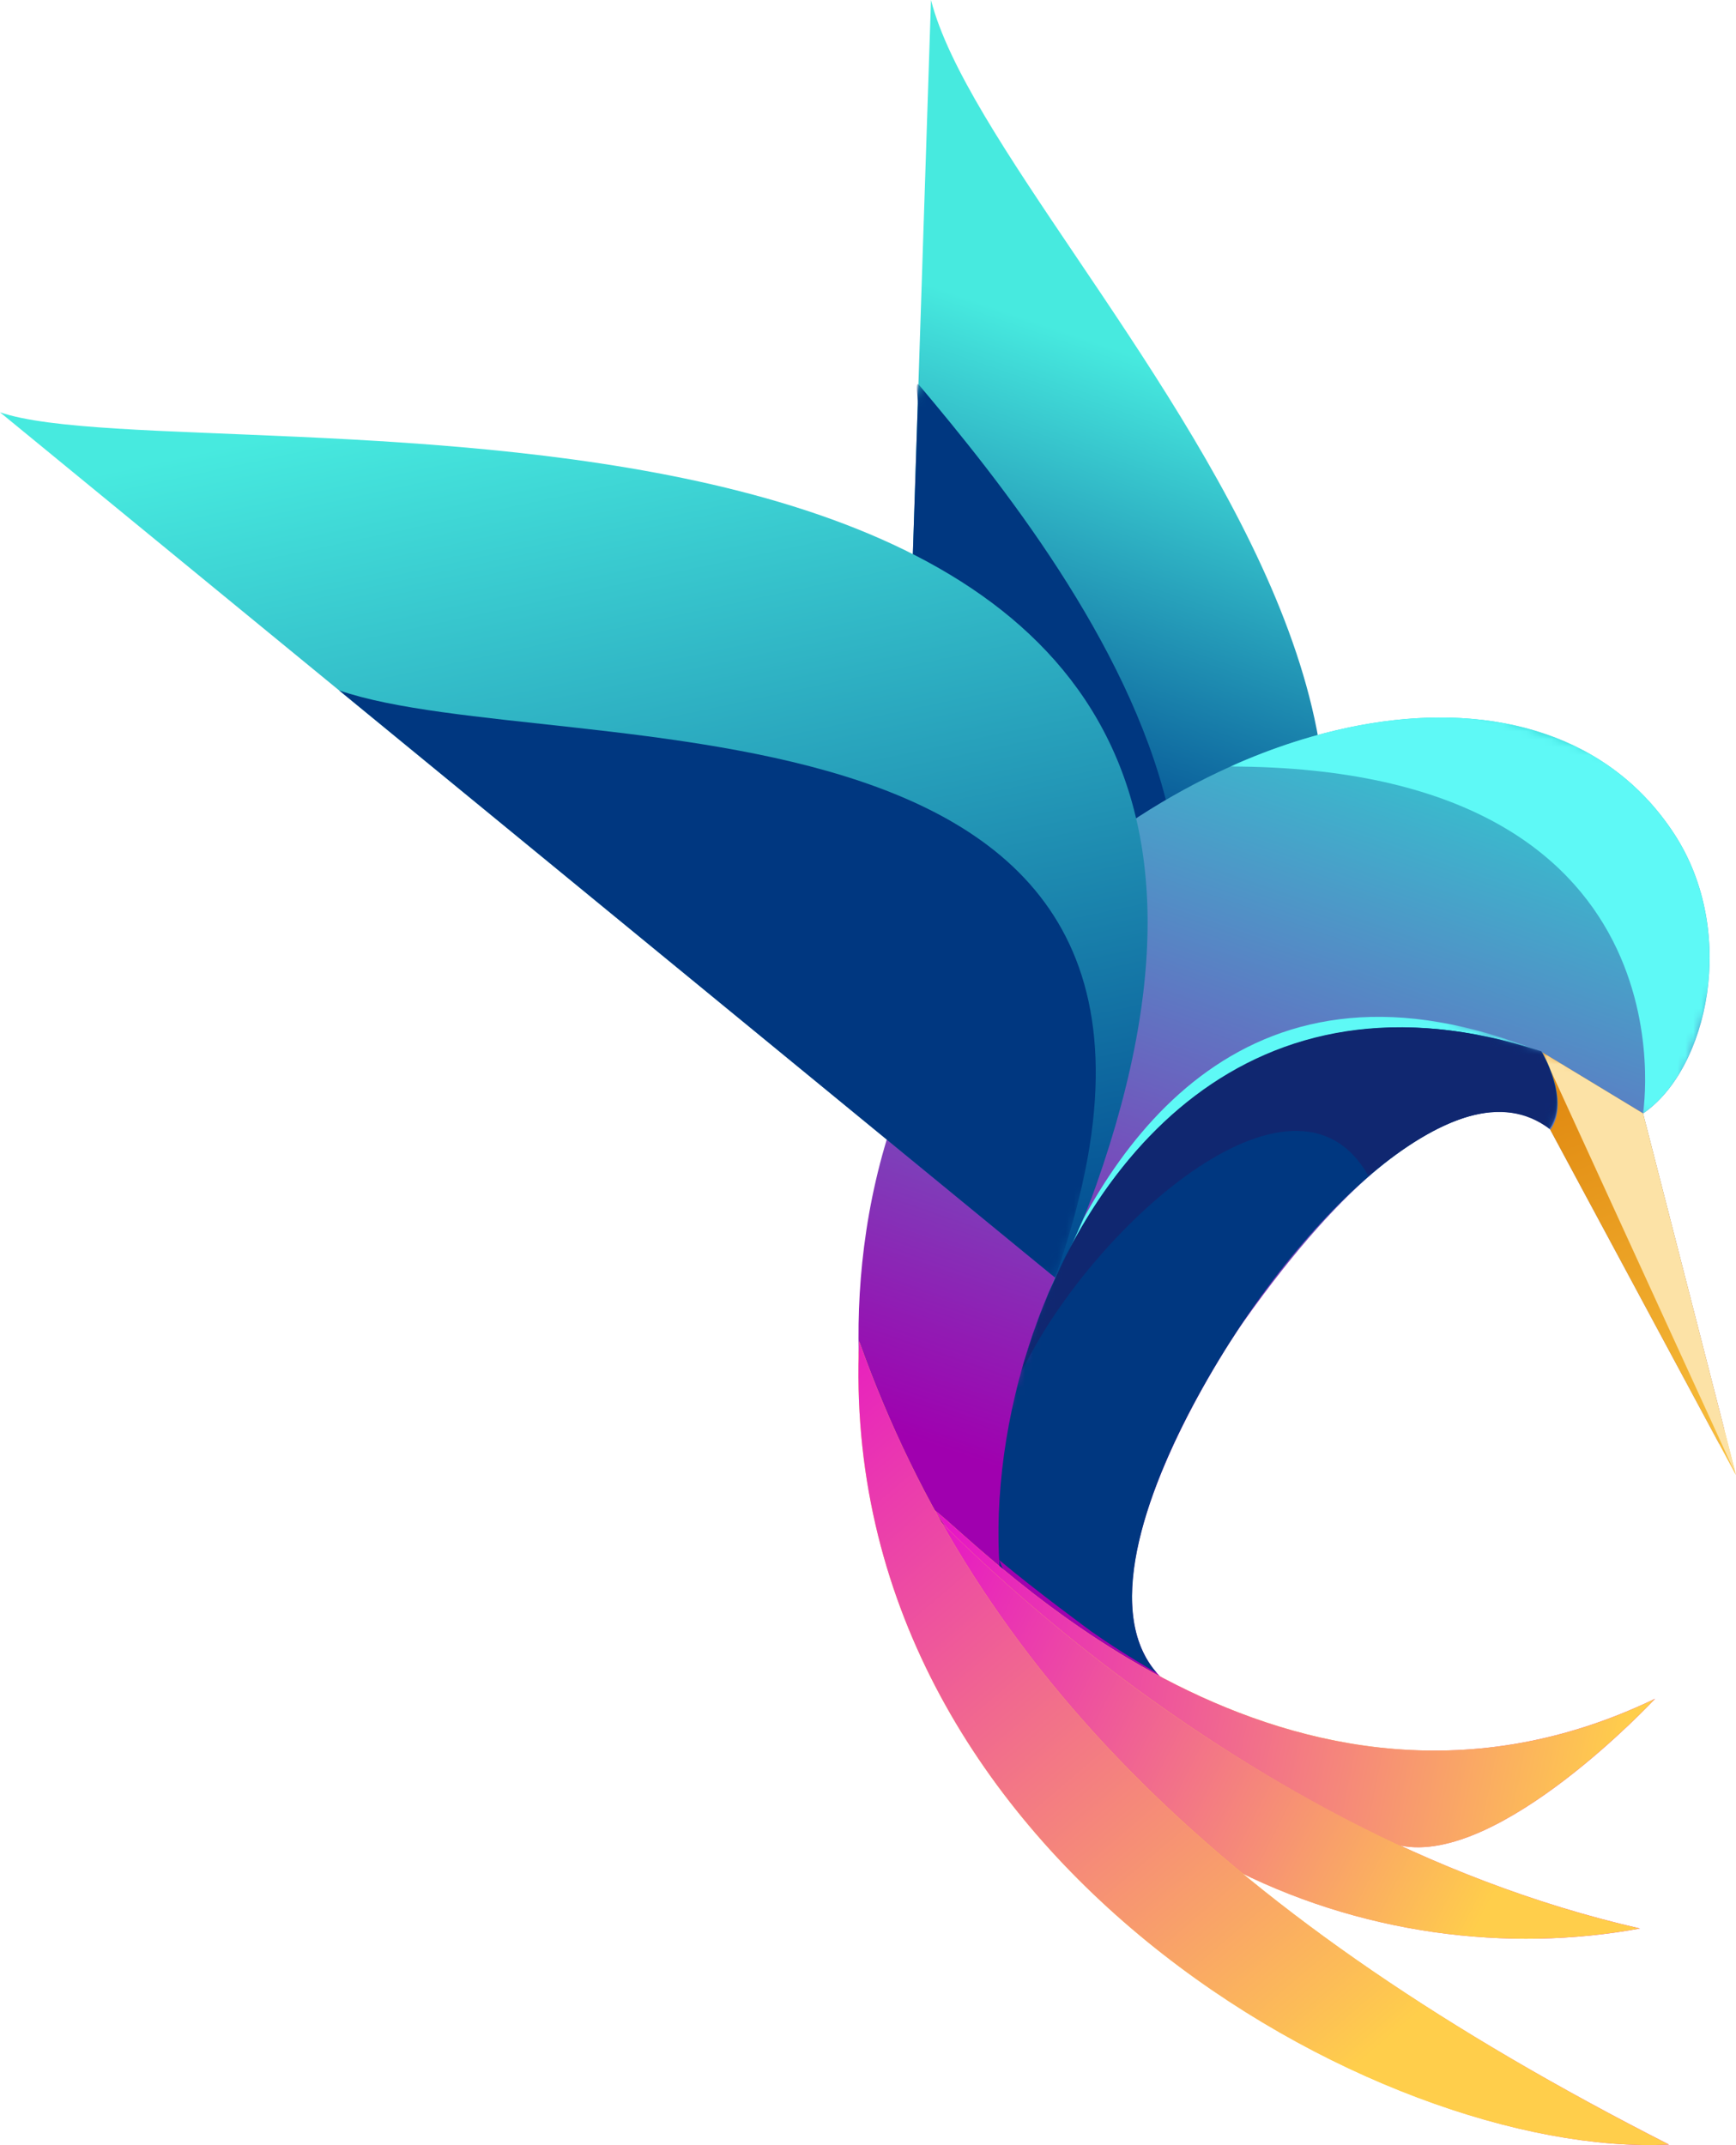
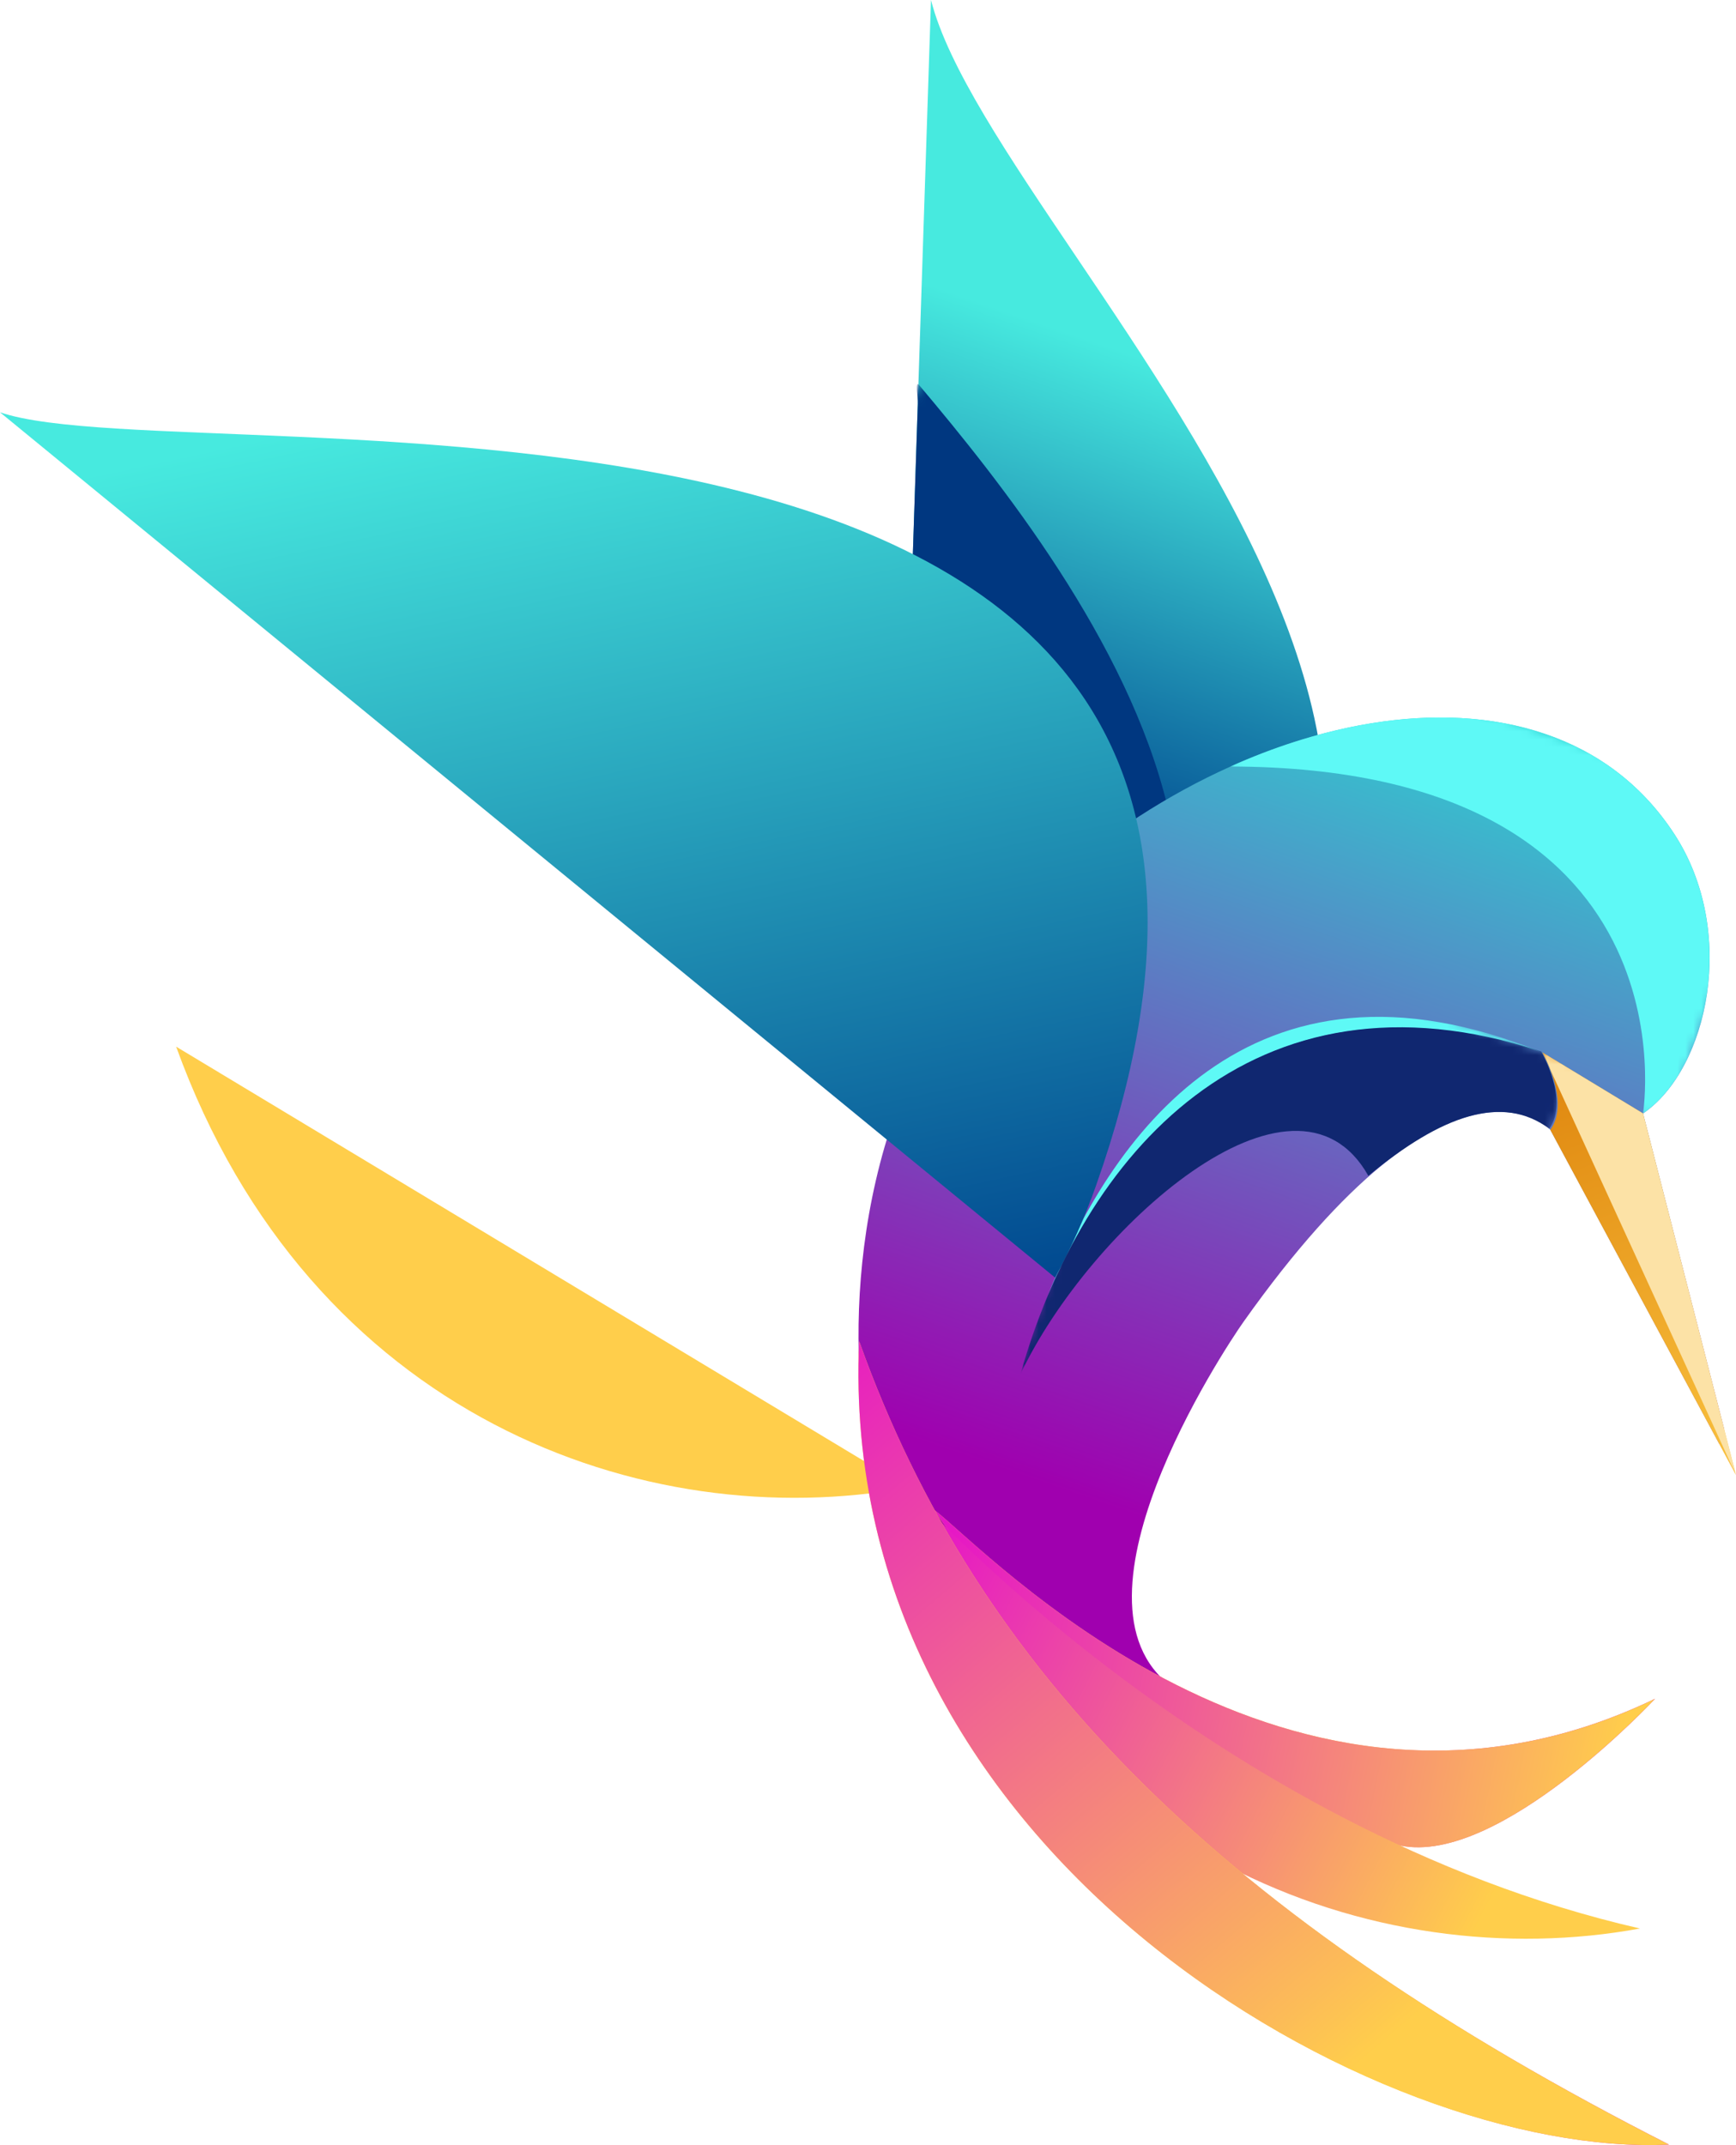
<svg xmlns="http://www.w3.org/2000/svg" xmlns:xlink="http://www.w3.org/1999/xlink" id="Livello_2" viewBox="0 0 219.49 271.12">
  <defs>
    <style>.cls-1{clip-path:url(#clippath);}.cls-2{fill:#003780;}.cls-2,.cls-3,.cls-4,.cls-5,.cls-6,.cls-7,.cls-8,.cls-9,.cls-10,.cls-11,.cls-12,.cls-13,.cls-14,.cls-15,.cls-16,.cls-17,.cls-18,.cls-19,.cls-20,.cls-21,.cls-22,.cls-23,.cls-24{stroke-width:0px;}.cls-2,.cls-11,.cls-12,.cls-21,.cls-25,.cls-26,.cls-27{fill-rule:evenodd;}.cls-28{mask:url(#mask);}.cls-3{fill:url(#linear-gradient);}.cls-4,.cls-5,.cls-6,.cls-10{clip-rule:evenodd;}.cls-4,.cls-27{fill:url(#Sfumatura_senza_nome_323);}.cls-5,.cls-25{fill:url(#Sfumatura_senza_nome_282);}.cls-6,.cls-26{fill:url(#Sfumatura_senza_nome_284);}.cls-7{fill:url(#linear-gradient-11);}.cls-8{fill:url(#linear-gradient-12);}.cls-9{fill:url(#linear-gradient-10);}.cls-29{clip-path:url(#clippath-1);}.cls-30{clip-path:url(#clippath-4);}.cls-31{clip-path:url(#clippath-3);}.cls-32{clip-path:url(#clippath-2);}.cls-33{clip-path:url(#clippath-7);}.cls-34{clip-path:url(#clippath-6);}.cls-35{clip-path:url(#clippath-5);}.cls-10{fill:none;}.cls-11{fill:#fce2a6;}.cls-12{fill:#5ef9f6;}.cls-13{fill:url(#linear-gradient-4);}.cls-14{fill:url(#linear-gradient-2);}.cls-15{fill:url(#linear-gradient-3);}.cls-16{fill:url(#linear-gradient-8);}.cls-17{fill:url(#linear-gradient-9);}.cls-18{fill:url(#linear-gradient-7);}.cls-19{fill:url(#linear-gradient-5);}.cls-20{fill:url(#linear-gradient-6);}.cls-21{fill:#102770;}.cls-22{fill:url(#Sfumatura_senza_nome_354);}.cls-23{fill:url(#Sfumatura_senza_nome_301);}.cls-24{fill:url(#Sfumatura_senza_nome_292);}.cls-36{mask:url(#mask-3);}.cls-37{mask:url(#mask-2);}.cls-38{mask:url(#mask-5);}.cls-39{mask:url(#mask-4);}.cls-40{mask:url(#mask-1);}.cls-41{mask:url(#mask-6);}</style>
    <clipPath id="clippath">
      <path class="cls-10" d="M112.47,159.85L117.71,0c8.61,33.77,104.19,112.25,5.66,156-3.59,1.59-7.23,2.87-10.91,3.84" />
    </clipPath>
    <linearGradient id="linear-gradient" x1="3732.71" y1="616.79" x2="3732.69" y2="555.86" gradientTransform="translate(742.92 3813.73) rotate(-90) scale(1 -1)" gradientUnits="userSpaceOnUse">
      <stop offset="0" stop-color="#00478f" />
      <stop offset="1" stop-color="#47eadf" />
    </linearGradient>
    <linearGradient id="linear-gradient-2" x1="1627.27" y1="1797.83" x2="1689.18" y2="1805.5" gradientTransform="translate(1925.84 1764.05) rotate(-90) scale(1 -1)" gradientUnits="userSpaceOnUse">
      <stop offset="0" stop-color="#fff" />
      <stop offset="1" stop-color="#000" />
    </linearGradient>
    <mask id="mask" x="81.58" y="47.86" width="85.55" height="118.79" maskUnits="userSpaceOnUse">
      <rect class="cls-14" x="70.76" y="80.46" width="107.19" height="53.59" transform="translate(-17.53 189.95) rotate(-71.01)" />
    </mask>
    <clipPath id="clippath-1">
      <path class="cls-10" d="M219.49,186.44c-3.92-15.23-11.75-45.7-11.75-45.7,8.27-5.67,11.98-23.02,3.95-35.33-16.43-25.18-57.9-15.73-83.54,10.82-19.1,19.78-21.02,47.19-18.94,62.9,2.79,21.1,13.92,39.78,30.16,52.37-.76-4.42,15.76-13.81,9.52-17.81-15.98-10.23,5.97-43.28,8.32-46.6,26.61-37.54,38.82-24.27,38.82-24.27,7.82,14.54,15.64,29.08,23.47,43.62" />
    </clipPath>
    <linearGradient id="linear-gradient-3" x1="3703.45" y1="694.52" x2="3703.37" y2="575.96" gradientTransform="translate(817.13 3859.2) rotate(-90) scale(1 -1)" gradientUnits="userSpaceOnUse">
      <stop offset="0" stop-color="#a000af" />
      <stop offset="1" stop-color="#26dfd3" />
    </linearGradient>
    <clipPath id="clippath-2">
      <path class="cls-10" d="M195.01,133.02l12.72,7.71s7.84,30.47,11.75,45.7c-7.82-14.54-15.64-29.08-23.47-43.62,2.59-3.56-1.01-9.79-1.01-9.79" />
    </clipPath>
    <linearGradient id="linear-gradient-4" x1="3689.26" y1="609.3" x2="3643.09" y2="663.54" gradientTransform="translate(850.96 3819.7) rotate(-90) scale(1 -1)" gradientUnits="userSpaceOnUse">
      <stop offset="0" stop-color="#d77400" />
      <stop offset="1" stop-color="#f8be3b" />
    </linearGradient>
    <linearGradient id="linear-gradient-5" x1="1692.17" y1="1860.9" x2="1733.16" y2="1822.65" gradientTransform="translate(2047.97 1873.53) rotate(-90) scale(1 -1)" xlink:href="#linear-gradient-2" />
    <mask id="mask-1" x="181.17" y="133.02" width="52.16" height="53.41" maskUnits="userSpaceOnUse">
      <rect class="cls-19" x="185.98" y="139.47" width="42.55" height="40.52" transform="translate(-11.22 303.73) rotate(-71.01)" />
    </mask>
    <linearGradient id="linear-gradient-6" x1="1716.53" y1="1768.19" x2="1673.55" y2="1868.8" gradientTransform="translate(1996.02 1837.52) rotate(-90) scale(1 -1)" xlink:href="#linear-gradient-2" />
    <mask id="mask-2" x="132.45" y="116.93" width="62.6" height="62.85" maskUnits="userSpaceOnUse">
      <rect class="cls-20" x="138.97" y="123.79" width="49.56" height="49.15" transform="translate(-29.82 254.93) rotate(-71.01)" />
    </mask>
    <linearGradient id="linear-gradient-7" x1="1702.26" y1="1835.37" x2="1712.91" y2="1878.42" gradientTransform="translate(2055.39 1822.07) rotate(-90) scale(1 -1)" xlink:href="#linear-gradient-2" />
    <mask id="mask-3" x="147.6" y="80.95" width="76.65" height="60.84" maskUnits="userSpaceOnUse">
      <rect class="cls-18" x="165.25" y="77.96" width="41.34" height="66.83" transform="translate(20.12 250.94) rotate(-71.01)" />
    </mask>
    <clipPath id="clippath-3">
      <path class="cls-10" d="M133.4,161.48L0,52.11c24.97,8.59,178.21-14.57,138.59,97.7-1.44,4.09-3.18,7.98-5.19,11.67" />
    </clipPath>
    <linearGradient id="linear-gradient-8" x1="3766.27" y1="693.28" x2="3831.34" y2="585.25" gradientTransform="translate(672.18 3889.88) rotate(-90) scale(1 -1)" xlink:href="#linear-gradient" />
    <linearGradient id="linear-gradient-9" x1="1673.49" y1="1786.53" x2="1694.27" y2="1857.04" gradientTransform="translate(1916.91 1795.62) rotate(-90) scale(1 -1)" xlink:href="#linear-gradient-2" />
    <mask id="mask-4" x="29.24" y="60.48" width="126.58" height="101" maskUnits="userSpaceOnUse">
      <rect class="cls-17" x="58.07" y="55.9" width="68.91" height="110.15" transform="translate(-42.52 162.37) rotate(-71.01)" />
    </mask>
    <clipPath id="clippath-4">
      <path class="cls-10" d="M114.71,188.08s34.48,41.15,91.3,55.6c-32.9,5.14-74.41-8.67-91.3-55.6" />
    </clipPath>
    <linearGradient id="linear-gradient-10" x1="3638.18" y1="732.27" x2="3737.6" y2="718.29" gradientTransform="translate(882.22 3914.3) rotate(-90) scale(1 -1)" gradientUnits="userSpaceOnUse">
      <stop offset="0" stop-color="#ffce4b" />
      <stop offset="1" stop-color="#e512c9" />
    </linearGradient>
    <linearGradient id="linear-gradient-11" x1="1730.21" y1="1720.79" x2="1676.74" y2="1770.42" gradientTransform="translate(1908.9 1873.23) rotate(-90) scale(1 -1)" xlink:href="#linear-gradient-2" />
    <mask id="mask-5" x="112.08" y="116.85" width="86.92" height="122.49" maskUnits="userSpaceOnUse">
      <rect class="cls-7" x="100.02" y="151.17" width="111.03" height="53.85" transform="translate(-63.34 267.55) rotate(-71.1)" />
    </mask>
    <linearGradient id="linear-gradient-12" x1="1705.04" y1="1789.05" x2="1694.87" y2="1817.25" gradientTransform="translate(1980.32 1848.77) rotate(-90) scale(1 -1)" xlink:href="#linear-gradient-2" />
    <mask id="mask-6" x="128.82" y="116.85" width="70.14" height="73.49" maskUnits="userSpaceOnUse">
      <rect class="cls-8" x="134.27" y="126.67" width="59.24" height="53.85" transform="translate(-34.52 258.88) rotate(-71.1)" />
    </mask>
    <linearGradient id="Sfumatura_senza_nome_284" x1="120.42" y1="204.71" x2="203.66" y2="215.5" gradientTransform="translate(-1.06 3.97) rotate(-.08)" gradientUnits="userSpaceOnUse">
      <stop offset=".59" stop-color="#ffce4b" />
      <stop offset="1" stop-color="#e512c9" />
    </linearGradient>
    <clipPath id="clippath-5">
      <path class="cls-6" d="M209.25,214.72s-19.64,21.12-32.2,18.55c-25.98-5.32-54.64-35.17-58.88-42.39h0c6.34,4.81,44.79,46.11,91.07,23.84Z" />
    </clipPath>
    <linearGradient id="Sfumatura_senza_nome_301" x1="3614.42" y1="700.47" x2="3732.31" y2="715.75" gradientTransform="translate(3877.53 740.21) rotate(-161.1) scale(1 -1)" gradientUnits="userSpaceOnUse">
      <stop offset=".23" stop-color="#ffce4b" />
      <stop offset="1" stop-color="#e512c9" />
    </linearGradient>
    <linearGradient id="Sfumatura_senza_nome_282" x1="126.46" y1="217.15" x2="201.02" y2="206.67" gradientTransform="translate(-1.06 3.97) rotate(-.08)" gradientUnits="userSpaceOnUse">
      <stop offset=".3" stop-color="#ffce4b" />
      <stop offset="1" stop-color="#e512c9" />
    </linearGradient>
    <clipPath id="clippath-6">
      <path class="cls-5" d="M114.81,188.02s38.13,43.28,92.54,55.73c-33.21,6.11-75.6-8.9-92.54-55.73" />
    </clipPath>
    <linearGradient id="Sfumatura_senza_nome_292" x1="3638.76" y1="728.26" x2="3738.01" y2="714.31" gradientTransform="translate(878.32 3914.61) rotate(-90) scale(1 -1)" gradientUnits="userSpaceOnUse">
      <stop offset=".14" stop-color="#ffce4b" />
      <stop offset="1" stop-color="#e512c9" />
    </linearGradient>
    <linearGradient id="Sfumatura_senza_nome_323" x1="139.28" y1="229.17" x2="175.01" y2="208" gradientTransform="translate(-1.06 3.97) rotate(-.08)" gradientUnits="userSpaceOnUse">
      <stop offset=".45" stop-color="#ffce4b" />
      <stop offset="1" stop-color="#e512c9" />
    </linearGradient>
    <clipPath id="clippath-7">
      <path class="cls-4" d="M211.02,271.06c-36.5,1.8-105.35-36.39-102.39-101.53,14.98,42.02,46.28,72.97,102.39,101.53Z" />
    </clipPath>
    <linearGradient id="Sfumatura_senza_nome_354" x1="3591.2" y1="755.41" x2="3749.33" y2="661.71" gradientTransform="translate(900.09 3890.33) rotate(-90) scale(1 -1)" gradientUnits="userSpaceOnUse">
      <stop offset=".35" stop-color="#ffce4b" />
      <stop offset=".41" stop-color="#fcbb58" />
      <stop offset="1" stop-color="#e512c9" />
    </linearGradient>
  </defs>
  <g id="Livello_1-2">
    <g class="cls-1">
      <rect class="cls-3" x="68.26" y="9.89" width="178.29" height="142.28" transform="translate(29.57 203.51) rotate(-71.01)" />
    </g>
    <g class="cls-28">
      <path class="cls-2" d="M112.47,159.85l3.57-108.79c.03-.84-.36-3.02.15-2.41,20.49,24.3,64.58,80.88-3.72,111.21" />
    </g>
    <g class="cls-29">
      <rect class="cls-15" x="82.04" y="95.35" width="161.22" height="120.85" transform="translate(-37.56 258.9) rotate(-71.01)" />
    </g>
    <g class="cls-32">
      <rect class="cls-13" x="185.98" y="139.47" width="42.54" height="40.52" transform="translate(-11.22 303.73) rotate(-71.01)" />
    </g>
    <g class="cls-40">
      <path class="cls-11" d="M219.49,186.44l-23.41-51.1c-.51-1.37-1.06-2.32-1.06-2.32l12.72,7.71s7.84,30.47,11.75,45.7" />
    </g>
    <g class="cls-37">
      <path class="cls-12" d="M195.01,133.04c-32.49-10.67-51.95,7.34-62.56,30.76,7.72-19.59,25.41-45.94,62.56-30.76" />
    </g>
    <g class="cls-36">
      <path class="cls-12" d="M207.73,140.74s7.16-43.72-52.16-43.86c21.69-9.73,44.81-8.78,56.11,8.53,8.03,12.31,4.32,29.66-3.95,35.33" />
    </g>
    <g class="cls-31">
      <rect class="cls-16" x="2.79" y="-23.64" width="131.78" height="186.33" transform="translate(-19.42 111.85) rotate(-71.01)" />
    </g>
    <g class="cls-39">
-       <path class="cls-2" d="M133.4,161.48L42.87,87.26c-.65-.66,0,0,0,0,27.84,9.58,117.99-3.61,90.53,74.22" />
-     </g>
+       </g>
    <g class="cls-30">
      <rect class="cls-9" x="131.57" y="176.05" width="50.02" height="105.78" transform="translate(-110.85 302.52) rotate(-71.01)" />
    </g>
    <g class="cls-38">
-       <path class="cls-2" d="M194.9,132.9s3.73,6.27,1.02,9.77c-10.06-8.6-30.95,9.13-44.47,33.82-6.78,12.37-12.12,27.81-4.8,35.39l-.41-.44h0s-4.38-2.49-8.29-5.26c0,0-7.1-5.2-11.62-9.01h0c.01.2,4.87,11.1,4.87,11.3,0,.1,0,.24,0,.34,0,.17,0,0,0,.17,0,.12,0,.25,0,.37,0,.11,0,.22,0,.33,0,.18,0,.36.02.54,0,.1,0,.2.01.3,0,.19.02.38.03.56,0,.09,0,.17.01.26.01.18.02.35.03.53,0,.09.01.17.02.26.01.18-3.22-9.21-3.2-9.03,0,.07.01.13.02.2.02.21.04.42.06.62,0,.07.01.13.02.2.02.21.05.42.07.62,0,.06.02.12.02.18.03.21.06.43.09.64,0,.05.01.09.02.14.03.22.07.45.1.67v.06c.05.22.08.44.12.66l.02.1c.04.22.08.44.13.66l.03.13c.04.22.09.43.14.65l.03.12c.05.22.1.44.16.66l.02.09c.06.23,8.41,18,8.18,17.94,0,0-5.39-8.65-8.43-16.76-10.8-28.82,11.02-95.76,65.98-77.8" />
-     </g>
+       </g>
    <g class="cls-41">
      <path class="cls-21" d="M173.01,148.62c-9.38-16.64-35.36,6.79-43.99,25.07,7.73-27.53,29.23-52.76,65.84-40.8,0,0,3.6,6.21,1.02,9.77-5.92-4.39-13.57-1.73-22.87,5.95" />
    </g>
    <path class="cls-26" d="M209.25,214.72s-19.64,21.12-32.2,18.55c-25.98-5.32-54.64-35.17-58.88-42.39h0c6.34,4.81,44.79,46.11,91.07,23.84Z" />
    <g class="cls-35">
      <path class="cls-23" d="M230.22,252.49l-124.1-34.51c-1.03-.29-1.61-1.39-1.27-2.4l9.16-26.74c.32-.93,1.31-1.46,2.26-1.19l93.2,25.76c.46.13.85.42,1.09.82l21.74,35.49c.89,1.44-.46,3.23-2.09,2.77Z" />
    </g>
-     <path class="cls-25" d="M114.81,188.02s38.13,43.28,92.54,55.73c-33.21,6.11-75.6-8.9-92.54-55.73" />
+     <path class="cls-25" d="M114.81,188.02c-33.21,6.11-75.6-8.9-92.54-55.73" />
    <g class="cls-34">
      <rect class="cls-24" x="131.71" y="175.95" width="49.94" height="105.6" transform="translate(-110.49 302.86) rotate(-71.1)" />
    </g>
    <path class="cls-27" d="M211.02,271.06c-36.5,1.8-105.35-36.39-102.39-101.53,14.98,42.02,46.28,72.97,102.39,101.53Z" />
    <g class="cls-33">
      <rect class="cls-22" x="140.65" y="128.5" width="87.8" height="206.68" transform="translate(-94.58 331.33) rotate(-71.1)" />
    </g>
  </g>
</svg>